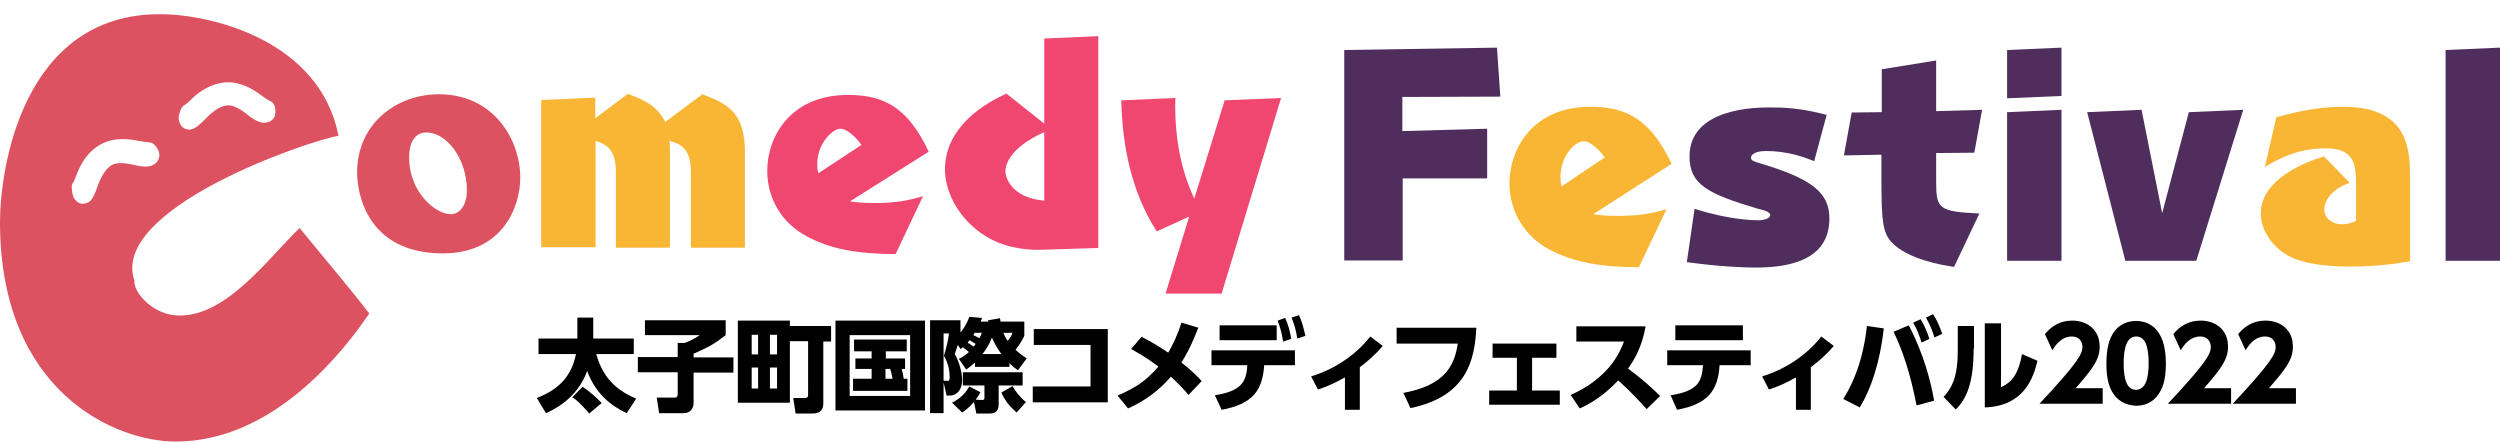
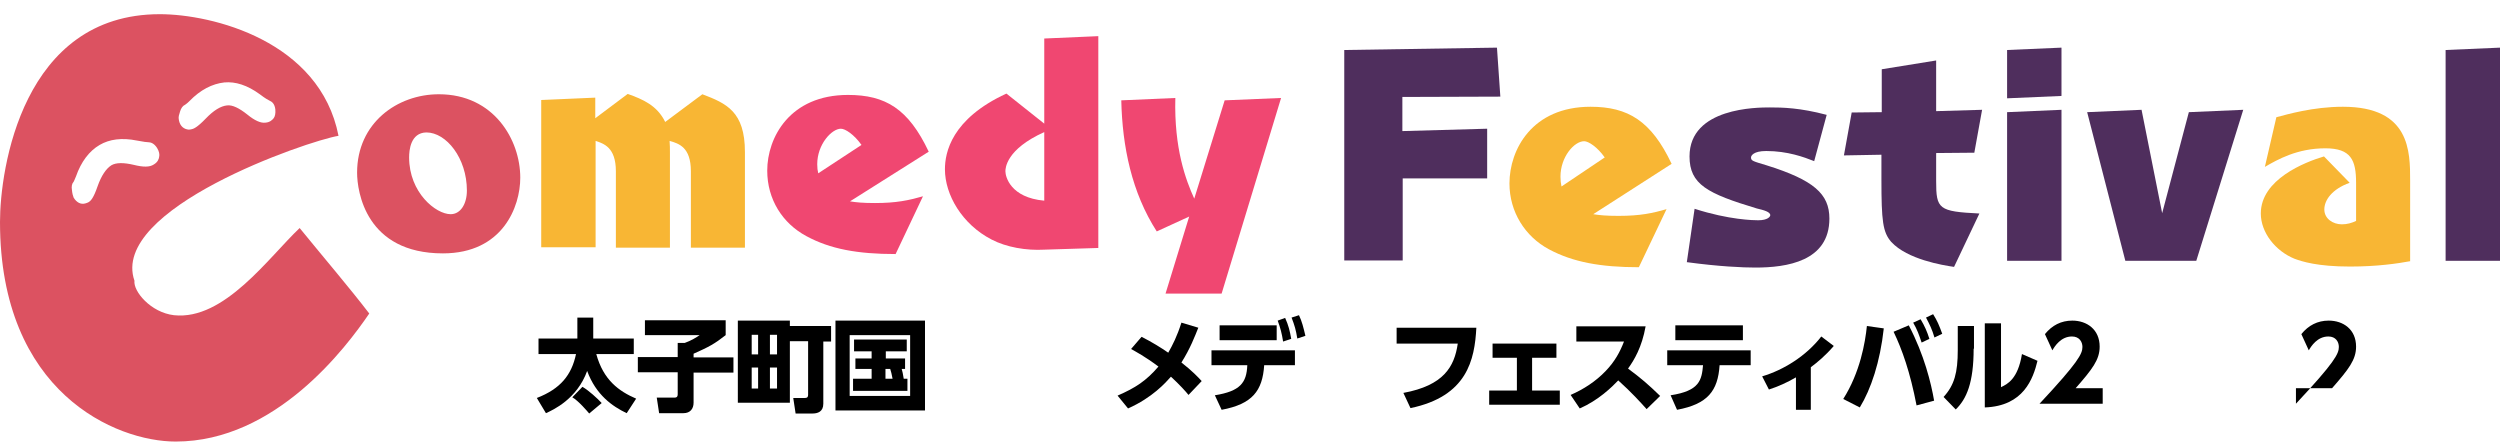
<svg xmlns="http://www.w3.org/2000/svg" version="1.1" id="レイヤー_1" x="0px" y="0px" viewBox="0 0 740 131.4" style="enable-background:new 0 0 740 131.4;" xml:space="preserve">
  <style type="text/css">
	.st0{fill:#DC5261;}
	.st1{fill:#F8B634;}
	.st2{fill:#F04771;}
	.st3{fill:#4F2E5D;}
</style>
  <path class="st0" d="M154,52.6c0,8.6-5.2,22.4-22.9,22.4c-22.8,0-25.4-18.3-25.4-23.9c0-14.7,11.9-23.2,24.2-23.2  C146.2,27.9,154,41.4,154,52.6z M121.1,46.6c0,10.4,7.9,16.8,12.3,16.8c2.9,0,4.8-3,4.8-7c0-9.6-6.1-17.2-12-17.2  C121.5,39.3,121.1,44.5,121.1,46.6z" />
  <path class="st1" d="M207.9,27.9c7.1,2.7,12.6,5.1,12.6,17.1v28.3h-16V50.7c0-7.2-3.6-8.2-6.3-9c0.1,1.4,0.1,2.2,0.1,3.3v28.3h-16  V50.7c0-7.2-3.7-8.2-6-9v31.5h-16.1V29.6l16-0.7V35l9.6-7.2c4.5,1.6,8.7,3.4,11.1,8.3L207.9,27.9z" />
  <path class="st2" d="M251.6,59.6c1.8,0.3,3.8,0.5,7.4,0.5c6.3,0,10-0.8,14.2-2l-8.1,17.1c-11.3,0-19.4-1.5-26.4-5.3  c-7.1-3.8-11.6-10.9-11.6-19.4c0-9.8,6.7-22.4,23.9-22.4c11.1,0,17.9,4.1,23.9,16.8L251.6,59.6z M255,42.9c-2.2-3.1-4.8-4.8-6.1-4.8  c-2.7,0-7,4.6-7,10.5c0,1.1,0.1,1.9,0.3,2.7L255,42.9z" />
  <path class="st2" d="M325.1,73.4l-16,0.5c-5.3,0.3-11.2-0.7-15.6-3c-8.7-4.5-13.8-13.2-13.8-20.8c0-4.9,1.9-14.9,18.2-22.4l11.2,8.9  V11.4l16-0.7V73.4z M309.1,39.1c-11.3,5.1-11.5,10.7-11.5,11.6c0,1.6,1.5,7.8,11.5,8.7V39.1z" />
  <path class="st2" d="M342.4,68.5c-7.4-11.5-10.2-25.1-10.5-38.8l16-0.7c-0.4,15,3.1,24.3,5.6,29.8l9-29.1l16.7-0.7l-17.6,57.9H345  l7-22.8L342.4,68.5z" />
  <path class="st3" d="M440.2,38.1v14.7h-25v24.3h-17.3V14.8l45.2-0.7l1,14.5l-29,0.1v10.1L440.2,38.1z" />
  <path class="st1" d="M471.6,63.4c1.8,0.3,3.8,0.5,7.5,0.5c6.4,0,10.1-0.8,14.2-2l-8.2,17.2c-11.3,0-19.5-1.5-26.6-5.3  c-7.1-3.8-11.7-11.1-11.7-19.5c0-10,6.7-22.7,24-22.7c11.1,0,18,4.2,24,16.9L471.6,63.4z M475,46.6c-2.2-3.1-4.8-4.8-6.1-4.8  c-2.9,0-7,4.6-7,10.5c0,1.1,0.1,1.9,0.3,2.9L475,46.6z" />
  <path class="st3" d="M537,47.7c-3-1.2-7.9-3-14.2-3c-3.8,0-4.5,1.4-4.5,1.9c0,1,0.5,1.1,4.5,2.3c14.1,4.4,18.7,8.5,18.7,15.8  c0,12.7-12.7,14.5-21.9,14.5c-3.7,0-10.7-0.3-20.3-1.6l2.3-15.8c10.2,3.3,17.6,3.4,18.8,3.4c2.9,0,3.6-1.1,3.6-1.5c0-1-1.9-1.5-4-2  c-14.6-4.4-19.9-7.1-19.9-15.4c0-14.5,20.1-14.5,23.8-14.5s8.9,0.1,16.8,2.2L537,47.7z" />
  <path class="st3" d="M586.7,32.5l-2.3,12.7l-11.3,0.1v8.3c0,8.3,0.7,9,12.8,9.6L578.4,79c-3.4-0.5-13.8-2.2-18.6-7.4  c-2.5-2.9-2.9-6.1-2.9-18.6v-7.2L545.8,46l2.3-12.7l8.9-0.1V20.5l16.1-2.6v15L586.7,32.5z" />
  <path class="st3" d="M610.2,28.4l-16.1,0.7V14.8l16.1-0.7V28.4z M610.2,77.2h-16.1v-44l16.1-0.7V77.2z" />
  <path class="st3" d="M650.1,77.2h-21l-11.3-44l16.1-0.7l6.1,30.6l7.9-29.9l16.1-0.7L650.1,77.2z" />
  <path class="st1" d="M713.5,77.3c-3.8,0.7-9.8,1.6-17.9,1.6c-9.7,0-14.2-1.5-16.4-2.3c-5.7-2.3-10-7.8-10-13.4  c0-10.1,13-15.2,18.7-16.9l7.6,7.8c-5.3,1.9-7.5,5.2-7.5,7.9s2.5,4.4,5.2,4.4c1.6,0,2.9-0.4,4.2-1V54.1c0-6.7-1.5-10.2-9.1-10.2  c-8.3,0-14.1,3.3-17.9,5.5l3.4-14.7c3.1-0.8,10.8-3.1,19.7-3.1c19.9,0,19.9,13.2,19.9,21.9V77.3z" />
  <path class="st3" d="M740,77.2h-16.1V14.8l16.1-0.7V77.2z" />
  <path class="st0" d="M52,130.7c-17.7,0-52-14.5-52-65C0,50.1,6.6,4.2,47.3,4.2c15.5,0,47.4,7.9,52.9,36  c-9.1,1.5-67.8,21.6-60.4,42.9c-0.4,3.1,4.8,9.4,11.7,10.2c14.9,1.6,28.1-17.2,37.2-25.8c7,8.6,14.7,17.6,20.6,25.3  C102.5,102.8,81.6,130.7,52,130.7z M46.5,43.8c-0.9-1.4-1.9-1.7-2.6-1.7c-0.4,0-1.3-0.1-3.4-0.5c-4.4-0.9-8.1-0.4-11,1.3l0,0  c-3.1,1.8-5.5,5-7,9.3c-0.4,1-0.6,1.4-0.7,1.6c-0.5,0.5-0.7,1.4-0.5,2.5c0.1,1,0.3,1.7,0.5,2.2c0.9,1.5,2.2,2.1,3.5,1.7  c0.3-0.1,0.7-0.2,1-0.4c0.6-0.4,1.4-1.2,2.6-4.7c1.1-3.1,2.5-5.2,4.1-6.2c1.4-0.8,3.6-0.8,6.6-0.1c2.8,0.7,4.7,0.7,5.9-0.1  c1.2-0.7,1.5-1.6,1.6-2.2C47.3,45.7,47.1,44.8,46.5,43.8z M81.5,32.4c-0.2-1.7-1-2.3-1.7-2.6c-0.4-0.2-1.2-0.6-2.9-1.9  c-3.7-2.7-7.2-3.8-10.5-3.5l0,0c-3.6,0.4-7.1,2.2-10.3,5.5c-0.8,0.8-1.2,1-1.3,1.1c-0.7,0.3-1.2,1-1.5,2c-0.3,0.9-0.5,1.6-0.4,2.2  c0.2,1.7,1.1,2.8,2.5,3.1c0.3,0.1,0.7,0.1,1.1,0c0.7-0.1,1.8-0.5,4.4-3.2c2.3-2.4,4.4-3.7,6.3-3.9c1.6-0.2,3.6,0.8,6,2.7  c2.2,1.8,4,2.6,5.4,2.4c1.3-0.1,2-0.8,2.4-1.3C81.4,34.5,81.6,33.6,81.5,32.4z" />
  <g>
    <path d="M158.9,117.8c7-2.7,10.3-6.8,11.6-13h-11.1v-4.6h11.5v-6.2h4.7v6.2h12v4.6h-11.1c2.1,7.7,6.7,11,11.8,13.2l-2.8,4.3   c-4.2-2-9.1-5.4-11.7-12.5c-3,8.3-10,11.5-12.2,12.5L158.9,117.8z M172.4,114.5c1.9,1.1,4.4,3.4,5.7,4.8l-3.7,3.1   c-0.4-0.5-3.2-3.8-5-4.8L172.4,114.5z" />
    <path d="M190.8,94.8h24v4.4c-3.3,2.6-5,3.5-9.5,5.5v1.1h11.8v4.5h-11.8v8.9c0,1.8-1,3.1-3,3.1h-7.2l-0.7-4.6h5.1c0.5,0,1.1,0,1.1-1   v-6.5h-11.8v-4.5h11.8v-4.2h2.1c1.8-0.6,3.7-1.8,4.4-2.3h-16.2V94.8z" />
    <path d="M246,96.5v4.6h-2.3v18.4c0,2.4-1.7,2.9-3.2,2.9h-5l-0.7-4.6h3.4c0.9,0,1-0.4,1-1V101h-5.4v18.2h-15.4V94.9h15.4v1.6H246z    M224.4,99.1h-1.9v5.8h1.9V99.1z M224.4,108.8h-1.9v6.2h1.9V108.8z M230,99.1h-2.1v5.8h2.1V99.1z M230,108.8h-2.1v6.2h2.1V108.8z" />
    <path d="M273.8,94.9v26.6h-26.5V94.9H273.8z M269.4,99.2h-17.9v18h17.9V99.2z M268.6,112.1v3.6h-16.1v-3.6h5.5v-2.9h-4.8v-3.1h4.8   V104h-5.2v-3.5h15.6v3.5h-6.2v2.1h5.7v3.1h-1c0.2,0.7,0.4,1.5,0.6,2.9H268.6z M264.2,112.1c-0.3-1.5-0.4-2-0.7-2.9h-1.4v2.9H264.2z   " />
-     <path d="M284.4,98.3c1.8-2.3,2.2-3.7,2.5-4.5l3.8,0.3c-0.3,0.7-0.3,0.8-0.4,1.1h2.2c0-0.2,0-0.3,0-0.4l3.5-0.6   c0.1,0.6,0.1,0.7,0.2,1h7v4.2c-0.5,1.1-1.3,2.5-2.6,4.1c1.2,1.2,2.3,1.9,3.3,2.6l-2.6,3.5c-0.6-0.4-1.4-1-2.5-2.1v1.1h-10.2v-1.3   c-1.1,1-1.9,1.6-2.6,2.1l-2.2-3.2c0.7-0.3,1.6-0.7,3-2c-0.6-0.5-1.2-1-1.8-1.4c-0.2,0.2-0.3,0.3-0.7,0.5l-0.8-1.2   c-0.3,0.9-0.6,1.9-0.9,2.7c1.3,2.1,2.2,5.6,2.2,7.7c0,2.9-1.6,4.6-3.7,4.6h-0.9l-0.9-3.9v9.1h-4V94.8h9V98.3z M280.3,112.8   c0.8,0,0.8-0.5,0.8-1.3c0-1.7-0.4-4-1.7-6.2c0.8-2.7,1.2-4.3,1.5-6.6h-1.6v14H280.3z M290.2,116.1c-0.3,0.6-0.7,1.3-1.4,2.2   l1.9,0.1c0.7,0,0.7-0.4,0.7-0.8v-3.5H285v-3.9h17.7v3.9h-7.1v5.7c0,2.4-1.7,2.6-2.6,2.6h-4l-0.7-3.4c-0.3,0.3-1.4,1.7-3.5,3.1   l-3-2.9c0.8-0.4,3.5-1.8,5.1-4.8L290.2,116.1z M288.8,101.8c-0.5-0.3-0.6-0.4-1.8-1.1c-0.3,0.4-0.5,0.5-0.6,0.7   c0.6,0.4,1.1,0.7,1.8,1.2C288.4,102.3,288.6,102.1,288.8,101.8z M288.5,98.5c-0.2,0.3-0.3,0.5-0.4,0.7c0.9,0.4,1,0.5,1.8,0.9   c0.5-0.9,0.6-1.3,0.7-1.6H288.5z M296.4,104.8c-1.3-1.8-2.1-3.3-2.8-4.9c-0.9,2.4-2,3.9-2.8,4.9H296.4z M300.9,122.1   c-2.2-2-3.3-3.3-4.5-5.9l3.3-1.9c0.8,1.5,2.5,3.6,4,4.7L300.9,122.1z M297,98.5c0.5,1.3,1,2,1.3,2.4c1-1.3,1.2-1.8,1.4-2.4H297z" />
-     <path d="M327.9,97.5v21.6h-22.2v-4.7h17.1v-12.3H306v-4.7H327.9z" />
    <path d="M337.9,99.7c3,1.5,5.9,3.3,7.9,4.7c1.3-2.3,2.6-4.8,3.9-8.9l5,1.5c-1,2.5-2.4,6.2-5,10.3c3.1,2.4,5.1,4.5,6,5.5l-3.9,4.1   c-0.8-1-2.6-3-5.2-5.4c-1.6,1.8-5.5,6.2-12.7,9.4l-3.1-3.8c5.3-2.3,8.5-4.4,12.1-8.6c-4-3-6.7-4.4-8.1-5.2L337.9,99.7z" />
    <path d="M359.6,117c7.5-1.2,9.4-3.7,9.6-8.9h-10.6v-4.4h24.7v4.4h-9.1c-0.5,7.6-3.5,11.5-12.6,13.2L359.6,117z M377.9,96.3v4.4H361   v-4.4H377.9z M380.4,94.1c1,2.2,1.4,3.9,1.8,6.2l-2.4,0.8c-0.4-2.5-0.8-4-1.6-6.2L380.4,94.1z M384.5,93.3c0.9,1.9,1.3,3.6,1.9,6.1   l-2.4,0.8c-0.4-2.5-0.8-3.9-1.7-6.2L384.5,93.3z" />
-     <path d="M402.5,121.3h-4.4v-9.6c-2.6,1.5-5.2,2.7-8,3.6l-2-3.9c6.4-1.9,13.1-6.1,17.5-11.8l3.7,2.8c-2.5,2.9-4.8,4.8-6.8,6.3V121.3   z" />
    <path d="M437,97c-0.5,9.5-2.7,20.3-19.5,23.8l-2.1-4.5c11.9-2.2,15.1-7.7,16.1-14.6h-18.1V97H437z" />
    <path d="M453.4,115.6h8.3v4.2h-20.9v-4.2h8.2v-9.7h-7.2v-4.2h18.9v4.2h-7.2V115.6z" />
    <path d="M487.1,96.6c-1.1,6.2-3.4,10-5.2,12.5c3.9,2.9,6,4.7,9.5,8.1l-4,3.9c-1.7-1.9-4.5-5-8.4-8.5c-1.9,2-5.9,5.9-11.4,8.3   l-2.7-4c3.9-1.7,7.4-4,10.3-7c2.8-2.9,4.3-5.7,5.5-8.8h-14.1v-4.5H487.1z" />
    <path d="M494.5,117c8.6-1.3,9.2-4.5,9.6-8.9h-10.6v-4.4h24.7v4.4h-9.2c-0.5,7.6-3.5,11.5-12.6,13.2L494.5,117z M515.9,96.3v4.4h-20   v-4.4H515.9z" />
    <path d="M536,121.3h-4.4v-9.6c-2.6,1.5-5.2,2.7-8,3.6l-2-3.9c6.4-1.9,13.1-6.1,17.5-11.8l3.7,2.8c-2.5,2.9-4.8,4.8-6.8,6.3V121.3z" />
    <path d="M557.6,97.2c-1.1,10-3.8,18-7.1,23.4l-4.9-2.5c5-7.9,6.5-16.7,7-21.6L557.6,97.2z M567.3,120c-1.9-9.9-4.3-16.6-6.8-21.8   l4.5-1.9c4.6,8.8,6.6,17.1,7.5,22.3L567.3,120z M568.5,94.5c1.2,2,1.9,3.6,2.6,5.8l-2.3,1.1c-0.8-2.4-1.3-3.8-2.5-5.9L568.5,94.5z    M572.2,93c1.2,1.9,1.8,3.3,2.7,5.8l-2.3,1.1c-0.7-2.4-1.4-3.8-2.5-5.9L572.2,93z" />
    <path d="M584.2,103.2c0,10.1-2.1,14.9-5.3,18l-3.6-3.7c3.2-3.5,4.2-7.2,4.2-13.9v-7.1h4.8V103.2z M592.3,114.6   c1.9-0.9,5-2.4,6.2-9.8l4.6,2c-1.3,5.3-4.1,13.4-15.6,13.8V95.7h4.8V114.6z" />
    <path d="M622.4,114.9v4.6h-18.7c11.5-12.3,12.7-14.8,12.7-16.8c0-1.5-0.9-3.1-3.1-3.1c-3.3,0-5.1,2.9-5.8,4.1l-2.2-4.8   c2.1-2.6,4.8-4,8.1-4c4.3,0,8.1,2.6,8.1,7.7c0,3.9-2.2,6.7-7.1,12.3H622.4z" />
-     <path d="M625.4,116.3c-1.9-2.9-1.9-7-1.9-8.8c0-4.3,0.8-7,2-8.9c1.6-2.5,4.1-3.6,6.8-3.6c2.6,0,5.2,1.1,6.8,3.7   c1.8,2.8,2,6.8,2,8.9c0,3.5-0.5,6.6-2,8.8c-2,3.2-5,3.7-6.8,3.7C630.4,120,627.4,119.5,625.4,116.3z M636,107.5   c0-4.9-1-7.9-3.7-7.9c-2.8,0-3.7,3.5-3.7,7.9c0,4.9,1,7.9,3.7,7.9C635.1,115.3,636,112,636,107.5z" />
-     <path d="M660.4,114.9v4.6h-18.7c11.5-12.3,12.7-14.8,12.7-16.8c0-1.5-0.9-3.1-3.1-3.1c-3.3,0-5.1,2.9-5.8,4.1l-2.2-4.8   c2.1-2.6,4.8-4,8.1-4c4.3,0,8.1,2.6,8.1,7.7c0,3.9-2.2,6.7-7.1,12.3H660.4z" />
-     <path d="M679.6,114.9v4.6h-18.7c11.5-12.3,12.7-14.8,12.7-16.8c0-1.5-0.9-3.1-3.1-3.1c-3.3,0-5.1,2.9-5.8,4.1l-2.2-4.8   c2.1-2.6,4.8-4,8.1-4c4.3,0,8.1,2.6,8.1,7.7c0,3.9-2.2,6.7-7.1,12.3H679.6z" />
+     <path d="M679.6,114.9v4.6c11.5-12.3,12.7-14.8,12.7-16.8c0-1.5-0.9-3.1-3.1-3.1c-3.3,0-5.1,2.9-5.8,4.1l-2.2-4.8   c2.1-2.6,4.8-4,8.1-4c4.3,0,8.1,2.6,8.1,7.7c0,3.9-2.2,6.7-7.1,12.3H679.6z" />
  </g>
</svg>